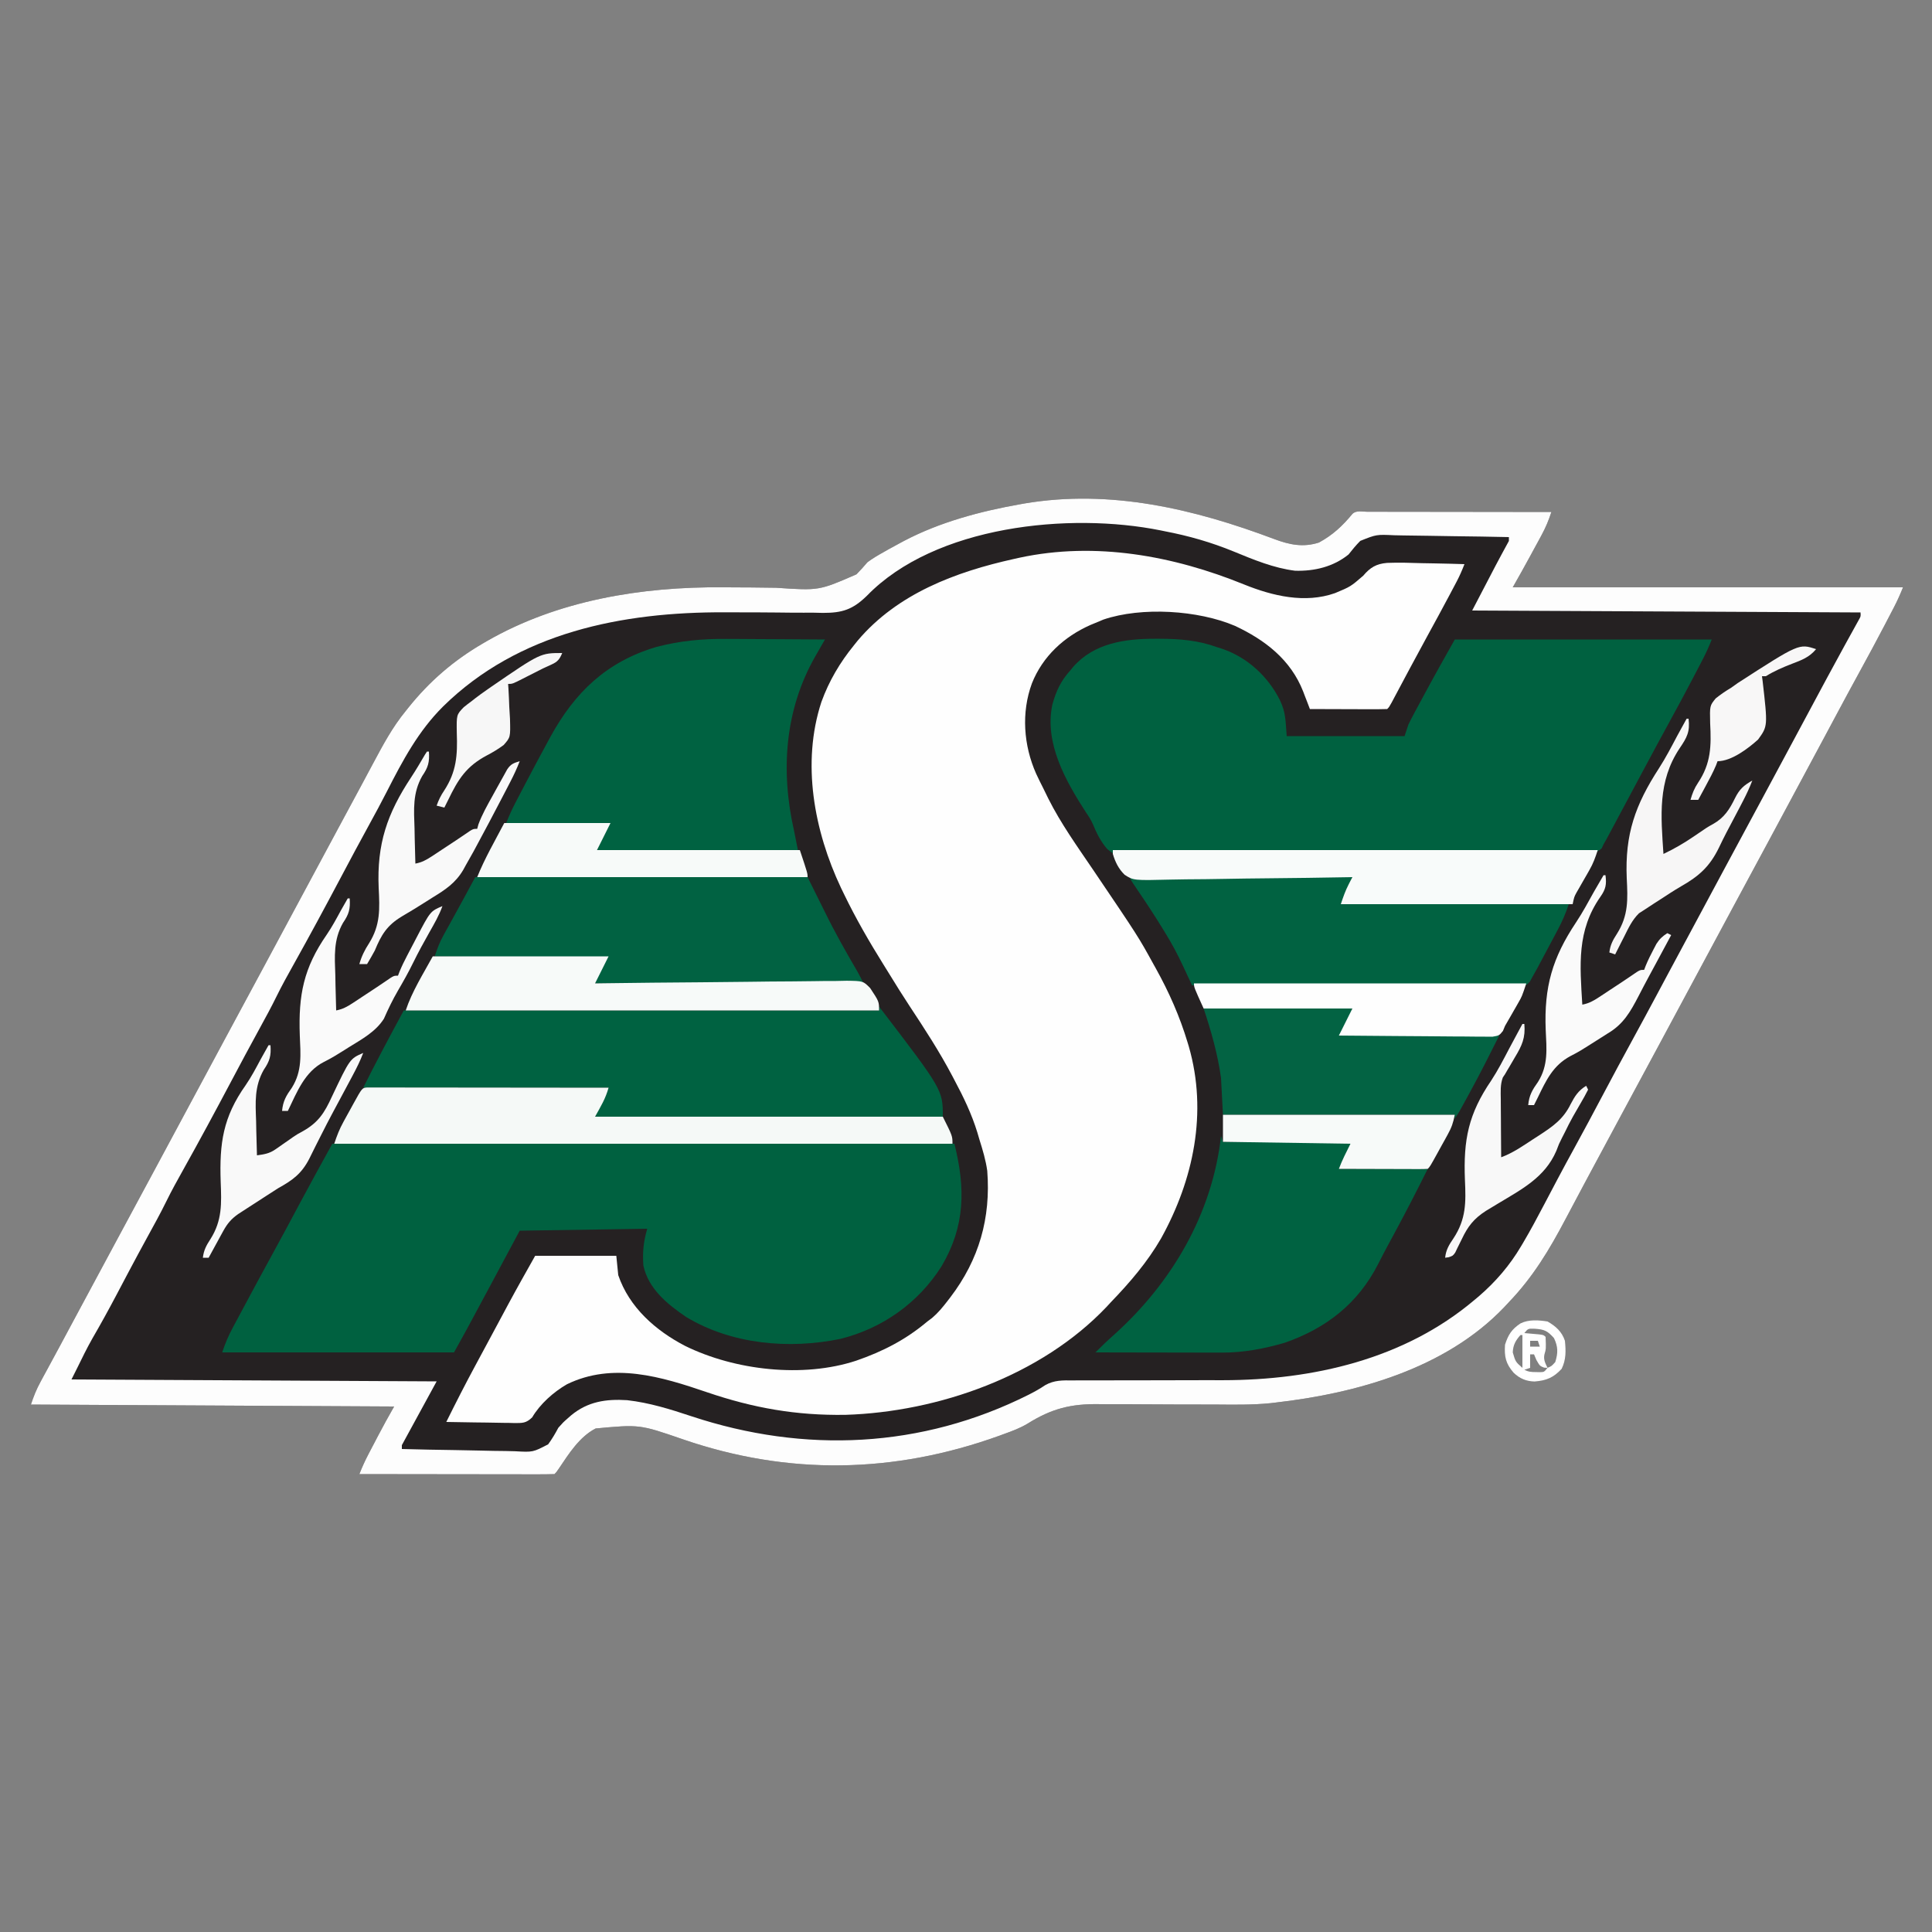
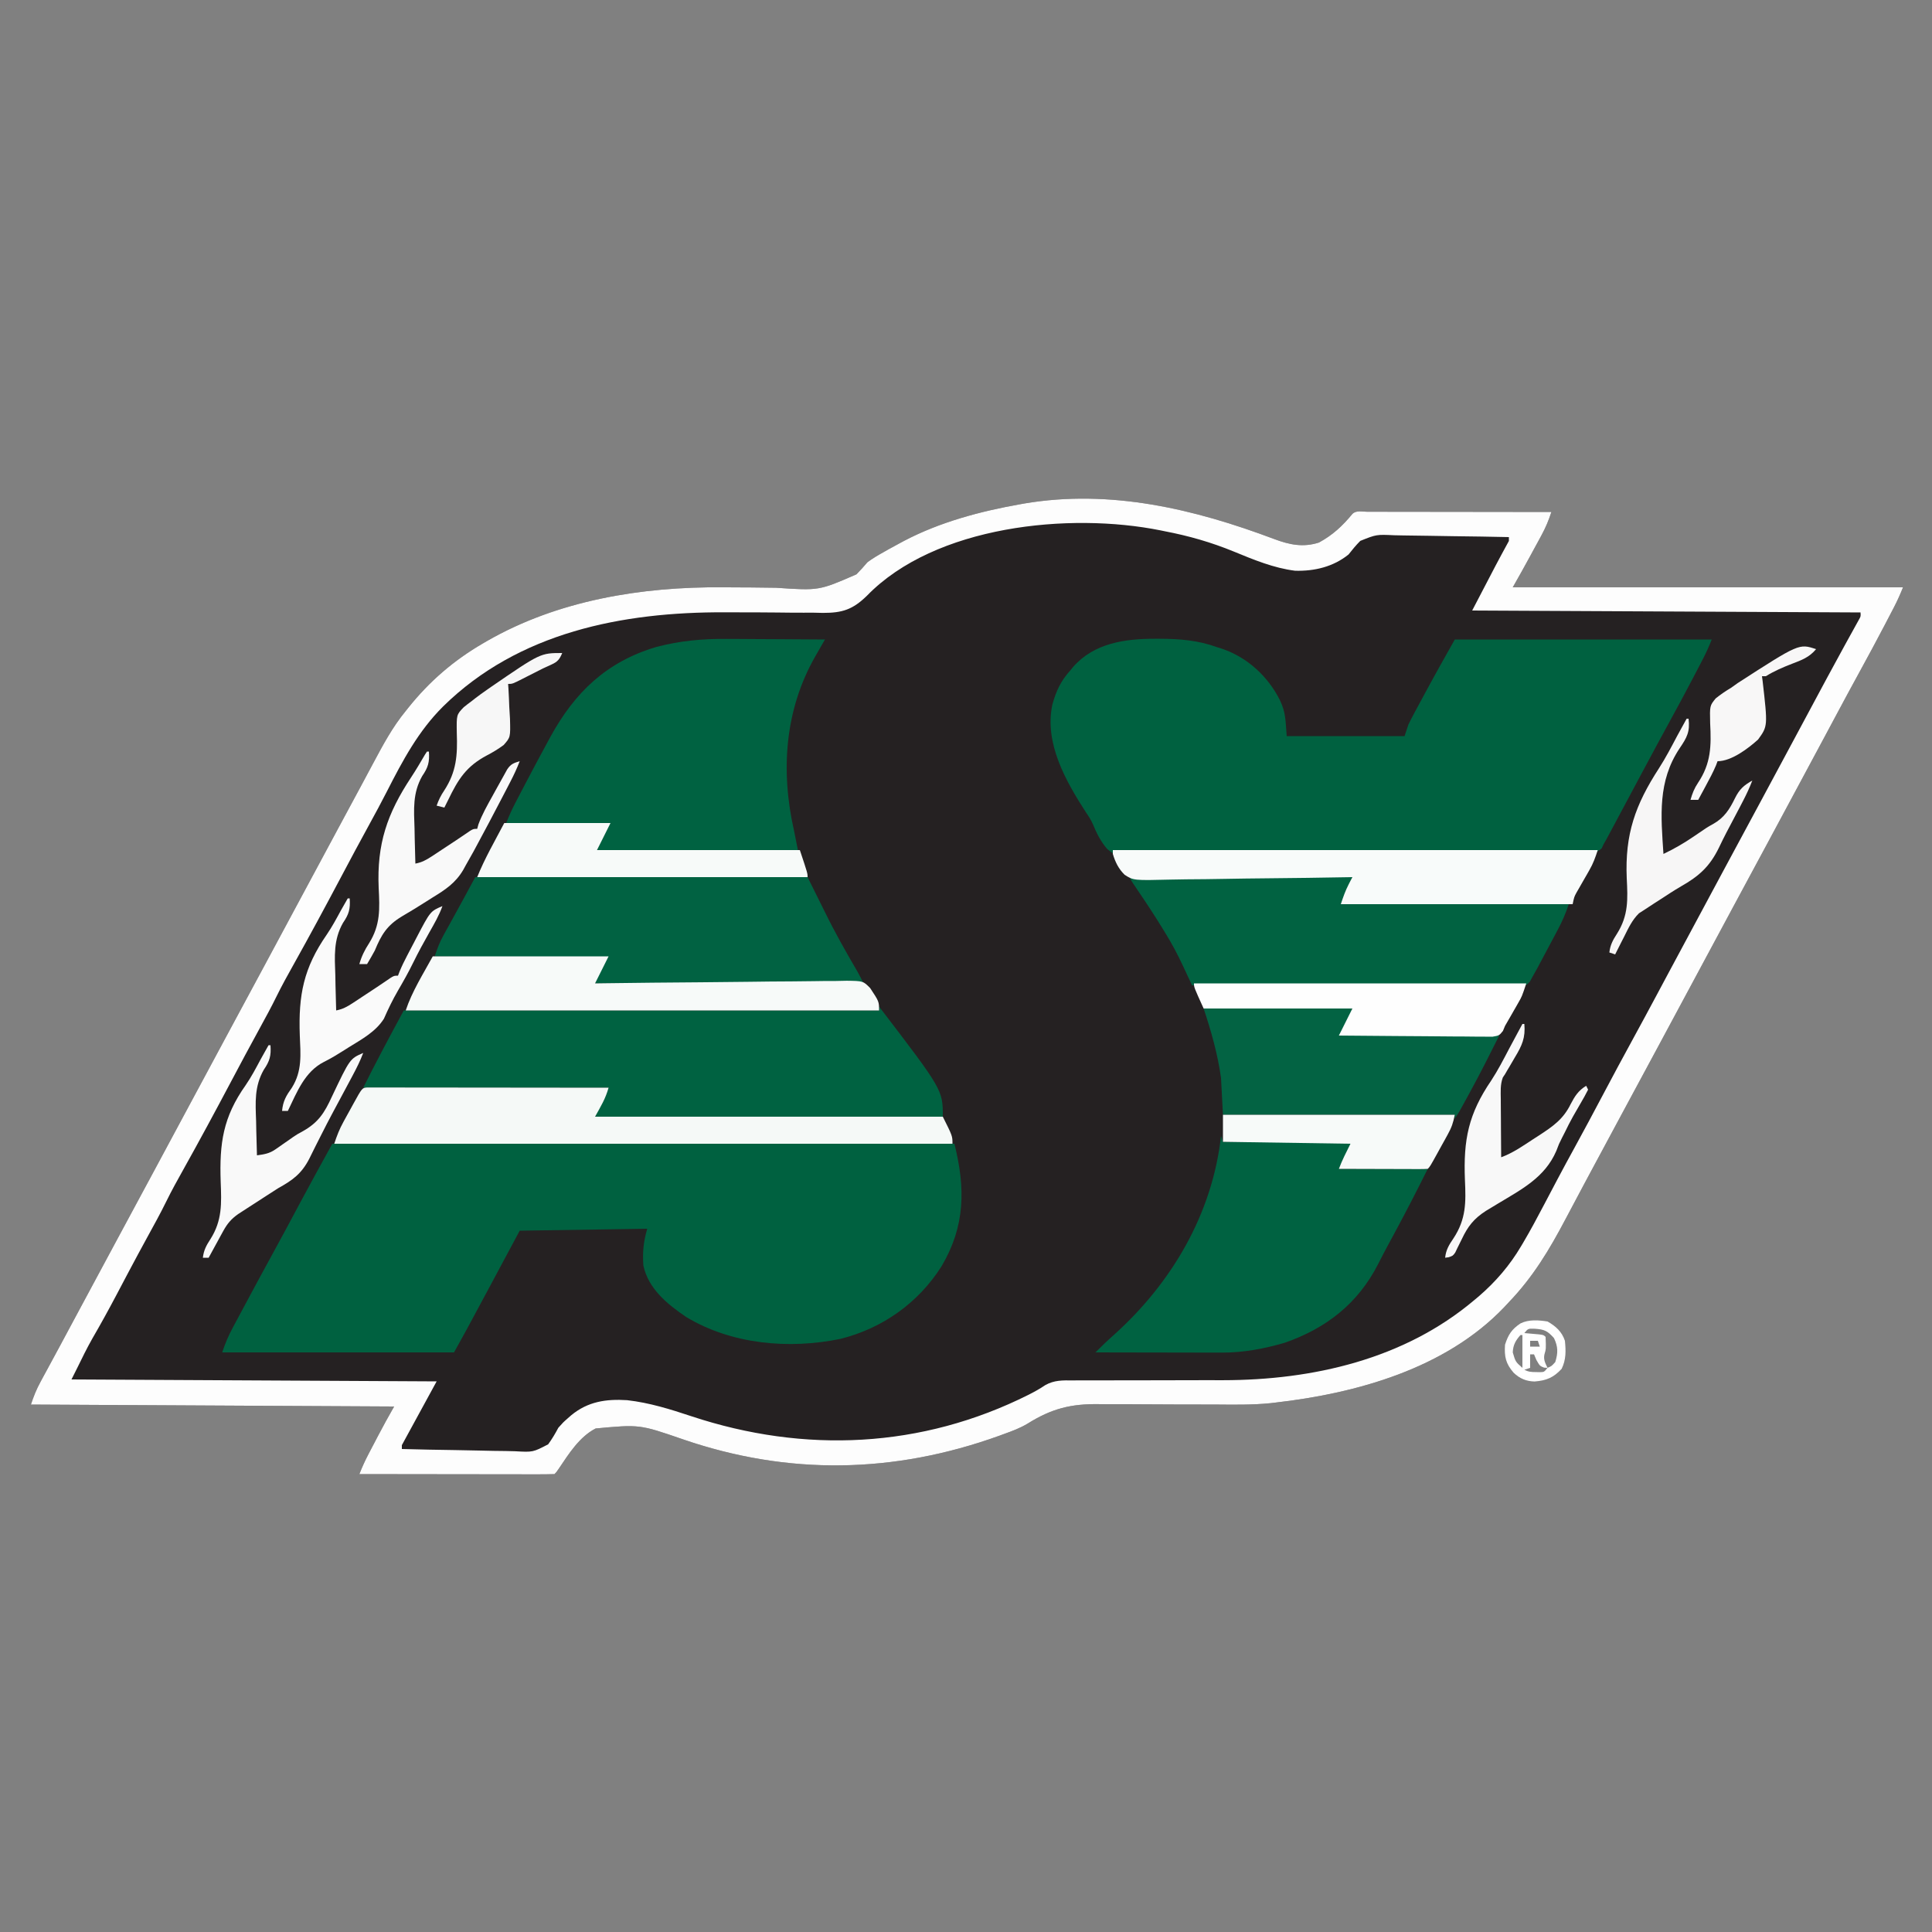
<svg xmlns="http://www.w3.org/2000/svg" version="1.1" width="1000" height="1000">
  <rect width="100%" height="100%" fill="#808080" stroke="none" />
  <path d="M0 0 C7.819 2.927 14.865 4.38 23.017 1.755 C30.212 -2.183 35.101 -6.737 40.329 -13.058 C42.293 -15.022 45.312 -14.178 47.927 -14.182 C48.877 -14.179 49.827 -14.175 50.806 -14.171 C52.298 -14.172 52.298 -14.172 53.821 -14.172 C57.127 -14.171 60.433 -14.163 63.739 -14.156 C66.025 -14.154 68.31 -14.152 70.596 -14.151 C76.624 -14.148 82.653 -14.138 88.681 -14.127 C94.827 -14.116 100.974 -14.112 107.12 -14.107 C119.19 -14.096 131.259 -14.079 143.329 -14.058 C141.948 -9.783 140.359 -5.982 138.212 -2.031 C137.605 -0.908 136.998 0.214 136.372 1.37 C135.739 2.528 135.106 3.686 134.454 4.88 C133.829 6.034 133.204 7.188 132.56 8.378 C129.542 13.937 126.468 19.449 123.329 24.942 C189.989 24.942 256.649 24.942 325.329 24.942 C323.906 28.501 322.467 31.747 320.712 35.126 C320.194 36.124 319.676 37.122 319.142 38.15 C318.307 39.749 318.307 39.749 317.454 41.38 C316.873 42.495 316.291 43.61 315.692 44.759 C311.539 52.696 307.294 60.579 302.985 68.432 C298.951 75.786 294.973 83.17 291.017 90.567 C290.702 91.154 290.388 91.741 290.065 92.346 C288.461 95.343 286.859 98.34 285.257 101.337 C275.556 119.482 265.824 137.611 256.063 155.724 C253.15 161.129 250.24 166.536 247.329 171.942 C243.842 178.419 240.354 184.896 236.864 191.372 C230.839 202.554 224.825 213.743 218.829 224.942 C212.26 237.213 205.666 249.471 199.063 261.724 C196.15 267.129 193.24 272.536 190.329 277.942 C186.842 284.419 183.354 290.896 179.864 297.372 C174.472 307.379 169.085 317.389 163.72 327.411 C162.464 329.758 161.205 332.104 159.946 334.45 C156.813 340.286 153.7 346.131 150.622 351.997 C142.284 367.82 133.783 381.965 121.329 394.942 C120.499 395.835 119.669 396.729 118.814 397.649 C88.506 429.331 42.599 442.121 0.329 446.942 C-0.826 447.079 -0.826 447.079 -2.004 447.218 C-11.561 448.183 -21.102 448.003 -30.693 447.927 C-37.261 447.885 -43.828 447.897 -50.396 447.897 C-56.131 447.894 -61.865 447.874 -67.599 447.815 C-73.19 447.76 -78.779 447.754 -84.369 447.78 C-86.478 447.781 -88.586 447.765 -90.694 447.73 C-105.358 447.499 -115.337 450.023 -127.808 457.822 C-131.605 460.105 -135.705 461.632 -139.858 463.13 C-140.714 463.445 -141.569 463.761 -142.451 464.086 C-196.899 483.737 -251.783 484.703 -306.394 465.864 C-328.626 458.203 -328.626 458.203 -351.358 460.317 C-359.746 464.625 -365.225 473.392 -370.358 481.008 C-371.671 482.942 -371.671 482.942 -372.671 483.942 C-375.806 484.037 -378.92 484.068 -382.056 484.056 C-383.534 484.056 -383.534 484.056 -385.042 484.056 C-388.315 484.055 -391.589 484.048 -394.862 484.04 C-397.125 484.038 -399.388 484.036 -401.651 484.035 C-407.621 484.032 -413.59 484.022 -419.559 484.011 C-425.645 484 -431.731 483.996 -437.817 483.991 C-449.769 483.98 -461.72 483.963 -473.671 483.942 C-472.278 480.403 -470.754 477.04 -468.991 473.669 C-468.216 472.184 -468.216 472.184 -467.425 470.669 C-466.887 469.645 -466.35 468.622 -465.796 467.567 C-465.266 466.551 -464.736 465.535 -464.19 464.489 C-461.443 459.24 -458.613 454.091 -455.671 448.942 C-517.711 448.612 -579.751 448.282 -643.671 447.942 C-642.211 443.562 -640.876 440.188 -638.722 436.215 C-638.129 435.116 -637.536 434.016 -636.925 432.883 C-636.278 431.694 -635.63 430.506 -634.983 429.317 C-634.309 428.07 -633.635 426.823 -632.962 425.575 C-631.563 422.984 -630.162 420.394 -628.76 417.805 C-625.521 411.821 -622.317 405.818 -619.108 399.817 C-612.559 387.588 -605.986 375.372 -599.405 363.16 C-596.492 357.755 -593.582 352.348 -590.671 346.942 C-587.184 340.465 -583.696 333.988 -580.206 327.512 C-574.18 316.33 -568.166 305.141 -562.171 293.942 C-555.601 281.671 -549.008 269.413 -542.405 257.16 C-539.492 251.755 -536.582 246.348 -533.671 240.942 C-530.184 234.465 -526.696 227.988 -523.206 221.512 C-517.18 210.33 -511.166 199.141 -505.171 187.942 C-498.605 175.677 -492.014 163.424 -485.414 151.177 C-483.046 146.783 -480.683 142.386 -478.32 137.99 C-476.57 134.737 -474.816 131.486 -473.061 128.235 C-470.829 124.099 -468.612 119.955 -466.405 115.805 C-461.381 106.4 -456.466 97.214 -449.671 88.942 C-449.249 88.412 -448.827 87.883 -448.393 87.337 C-437.444 73.63 -424.836 62.75 -409.671 53.942 C-409.033 53.57 -408.396 53.198 -407.739 52.814 C-370.957 31.644 -327.64 24.583 -285.683 24.93 C-283.218 24.95 -280.753 24.963 -278.288 24.973 C-276.618 24.981 -274.948 24.989 -273.278 24.997 C-272.028 25.003 -272.028 25.003 -270.752 25.009 C-266.485 25.033 -262.221 25.079 -257.955 25.165 C-235.775 26.676 -235.775 26.676 -216.362 18.204 C-214.355 16.189 -212.53 14.101 -210.671 11.942 C-207.958 9.932 -205.118 8.269 -202.171 6.63 C-201.461 6.226 -200.752 5.823 -200.021 5.407 C-197.916 4.228 -195.799 3.078 -193.671 1.942 C-193.069 1.619 -192.467 1.296 -191.846 0.963 C-173.209 -8.833 -152.302 -14.405 -131.671 -18.058 C-130.573 -18.255 -130.573 -18.255 -129.452 -18.456 C-84.891 -25.978 -41.459 -15.62 0 0 Z " fill="#252122" transform="translate(659.671,279.058)" />
-   <path d="M0 0 C14.706 5.935 31.471 9.951 47.029 4.465 C55.12 1.078 55.12 1.078 61.624 -4.544 C65.254 -8.829 68.384 -10.701 73.965 -11.18 C80.013 -11.423 86.045 -11.234 92.091 -11.035 C94.218 -10.995 96.345 -10.959 98.472 -10.926 C103.659 -10.838 108.843 -10.7 114.029 -10.535 C112.845 -7.489 111.592 -4.555 110.068 -1.664 C109.685 -0.937 109.303 -0.21 108.909 0.539 C108.494 1.319 108.08 2.099 107.654 2.902 C106.993 4.152 106.993 4.152 106.318 5.428 C102.56 12.514 98.723 19.556 94.868 26.59 C91.872 32.062 88.905 37.548 85.966 43.051 C85.623 43.693 85.28 44.335 84.926 44.996 C83.228 48.176 81.533 51.356 79.84 54.539 C79.228 55.686 78.616 56.833 77.986 58.015 C77.439 59.043 76.892 60.071 76.329 61.13 C75.029 63.465 75.029 63.465 74.029 64.465 C71.072 64.553 68.138 64.58 65.181 64.562 C63.851 64.56 63.851 64.56 62.495 64.558 C59.652 64.552 56.809 64.54 53.966 64.527 C52.044 64.522 50.121 64.518 48.198 64.513 C43.475 64.502 38.752 64.485 34.029 64.465 C33.645 63.456 33.262 62.448 32.868 61.41 C32.345 60.062 31.822 58.714 31.298 57.367 C30.923 56.375 30.923 56.375 30.54 55.362 C24.098 38.906 10.773 28.673 -4.773 21.404 C-23.786 13.28 -53.032 11.435 -72.831 18.144 C-73.867 18.58 -74.904 19.016 -75.971 19.465 C-77.774 20.211 -77.774 20.211 -79.612 20.972 C-93.262 27.029 -104.287 37.199 -109.846 51.152 C-115.44 66.322 -114.177 83.29 -107.666 97.944 C-106.465 100.526 -105.2 103.072 -103.91 105.61 C-103.04 107.329 -102.204 109.064 -101.37 110.801 C-94.869 123.772 -86.37 135.583 -78.251 147.573 C-54.806 182.23 -54.806 182.23 -46.971 196.465 C-46.585 197.158 -46.198 197.851 -45.799 198.565 C-38.876 211.013 -33.321 223.558 -29.221 237.215 C-28.923 238.206 -28.923 238.206 -28.619 239.217 C-18.839 273.271 -26.203 308.118 -43.014 338.476 C-50.087 350.717 -59.193 361.322 -68.971 371.465 C-70.116 372.704 -70.116 372.704 -71.284 373.969 C-105.08 409.534 -158.092 428.263 -206.366 429.785 C-231.822 430.169 -254.016 426.275 -278.066 418.073 C-301.629 410.04 -326.725 402.378 -350.534 413.965 C-357.484 417.983 -364.441 424.165 -368.523 431.102 C-371.704 434.172 -373.541 434.033 -377.828 434.031 C-378.726 434.005 -379.624 433.979 -380.55 433.953 C-381.476 433.946 -382.403 433.939 -383.357 433.931 C-386.313 433.903 -389.266 433.841 -392.221 433.777 C-394.227 433.752 -396.232 433.729 -398.237 433.709 C-403.149 433.654 -408.06 433.567 -412.971 433.465 C-408.083 423.587 -403.083 413.789 -397.846 404.09 C-397.201 402.89 -396.556 401.691 -395.91 400.491 C-394.588 398.032 -393.263 395.574 -391.938 393.116 C-390.022 389.561 -388.113 386.001 -386.206 382.441 C-385.003 380.199 -383.8 377.957 -382.596 375.715 C-382.063 374.718 -381.529 373.721 -380.979 372.694 C-376.42 364.215 -371.694 355.86 -366.971 347.465 C-353.111 347.465 -339.251 347.465 -324.971 347.465 C-324.476 352.415 -324.476 352.415 -323.971 357.465 C-318.286 374.176 -304.604 386.191 -289.345 394.111 C-263.507 406.808 -228.26 410.809 -200.752 401.732 C-186.976 396.959 -175.16 390.897 -163.971 381.465 C-163.163 380.861 -162.355 380.258 -161.522 379.636 C-158.411 376.988 -156.021 374.066 -153.534 370.84 C-153.05 370.213 -152.566 369.586 -152.068 368.94 C-137.19 349.42 -131.077 327.895 -132.971 303.465 C-133.747 297.963 -135.295 292.751 -136.971 287.465 C-137.334 286.225 -137.696 284.984 -138.069 283.707 C-141.042 274.054 -145.222 265.346 -149.971 256.465 C-150.333 255.776 -150.695 255.087 -151.068 254.377 C-157.706 241.776 -165.407 229.955 -173.253 218.08 C-176.794 212.691 -180.211 207.229 -183.578 201.73 C-184.593 200.079 -185.616 198.433 -186.642 196.789 C-194.058 184.899 -200.999 172.897 -207.096 160.277 C-207.616 159.204 -208.136 158.131 -208.672 157.026 C-222.57 127.584 -229.193 92.41 -218.806 60.768 C-214.896 49.977 -209.219 40.361 -201.971 31.465 C-201.308 30.637 -200.644 29.809 -199.96 28.957 C-179.396 4.707 -149.308 -6.543 -119.159 -13.223 C-118.192 -13.438 -117.225 -13.652 -116.229 -13.874 C-77.007 -22.312 -36.612 -14.898 0 0 Z " fill="#FEFEFE" transform="translate(643.971,302.535)" />
  <path d="M0 0 C7.819 2.927 14.865 4.38 23.017 1.755 C30.212 -2.183 35.101 -6.737 40.329 -13.058 C42.293 -15.022 45.312 -14.178 47.927 -14.182 C48.877 -14.179 49.827 -14.175 50.806 -14.171 C52.298 -14.172 52.298 -14.172 53.821 -14.172 C57.127 -14.171 60.433 -14.163 63.739 -14.156 C66.025 -14.154 68.31 -14.152 70.596 -14.151 C76.624 -14.148 82.653 -14.138 88.681 -14.127 C94.827 -14.116 100.974 -14.112 107.12 -14.107 C119.19 -14.096 131.259 -14.079 143.329 -14.058 C141.948 -9.783 140.359 -5.982 138.212 -2.031 C137.605 -0.908 136.998 0.214 136.372 1.37 C135.739 2.528 135.106 3.686 134.454 4.88 C133.829 6.034 133.204 7.188 132.56 8.378 C129.542 13.937 126.468 19.449 123.329 24.942 C189.989 24.942 256.649 24.942 325.329 24.942 C323.906 28.501 322.467 31.747 320.712 35.126 C320.194 36.124 319.676 37.122 319.142 38.15 C318.307 39.749 318.307 39.749 317.454 41.38 C316.873 42.495 316.291 43.61 315.692 44.759 C311.539 52.696 307.294 60.579 302.985 68.432 C298.951 75.786 294.973 83.17 291.017 90.567 C290.702 91.154 290.388 91.741 290.065 92.346 C288.461 95.343 286.859 98.34 285.257 101.337 C275.556 119.482 265.824 137.611 256.063 155.724 C253.15 161.129 250.24 166.536 247.329 171.942 C243.842 178.419 240.354 184.896 236.864 191.372 C230.839 202.554 224.825 213.743 218.829 224.942 C212.26 237.213 205.666 249.471 199.063 261.724 C196.15 267.129 193.24 272.536 190.329 277.942 C186.842 284.419 183.354 290.896 179.864 297.372 C174.472 307.379 169.085 317.389 163.72 327.411 C162.464 329.758 161.205 332.104 159.946 334.45 C156.813 340.286 153.7 346.131 150.622 351.997 C142.284 367.82 133.783 381.965 121.329 394.942 C120.499 395.835 119.669 396.729 118.814 397.649 C88.506 429.331 42.599 442.121 0.329 446.942 C-0.826 447.079 -0.826 447.079 -2.004 447.218 C-11.561 448.183 -21.102 448.003 -30.693 447.927 C-37.261 447.885 -43.828 447.897 -50.396 447.897 C-56.131 447.894 -61.865 447.874 -67.599 447.815 C-73.19 447.76 -78.779 447.754 -84.369 447.78 C-86.478 447.781 -88.586 447.765 -90.694 447.73 C-105.358 447.499 -115.337 450.023 -127.808 457.822 C-131.605 460.105 -135.705 461.632 -139.858 463.13 C-140.714 463.445 -141.569 463.761 -142.451 464.086 C-196.899 483.737 -251.783 484.703 -306.394 465.864 C-328.626 458.203 -328.626 458.203 -351.358 460.317 C-359.746 464.625 -365.225 473.392 -370.358 481.008 C-371.671 482.942 -371.671 482.942 -372.671 483.942 C-375.806 484.037 -378.92 484.068 -382.056 484.056 C-383.534 484.056 -383.534 484.056 -385.042 484.056 C-388.315 484.055 -391.589 484.048 -394.862 484.04 C-397.125 484.038 -399.388 484.036 -401.651 484.035 C-407.621 484.032 -413.59 484.022 -419.559 484.011 C-425.645 484 -431.731 483.996 -437.817 483.991 C-449.769 483.98 -461.72 483.963 -473.671 483.942 C-472.278 480.403 -470.754 477.04 -468.991 473.669 C-468.216 472.184 -468.216 472.184 -467.425 470.669 C-466.887 469.645 -466.35 468.622 -465.796 467.567 C-465.266 466.551 -464.736 465.535 -464.19 464.489 C-461.443 459.24 -458.613 454.091 -455.671 448.942 C-517.711 448.612 -579.751 448.282 -643.671 447.942 C-642.211 443.562 -640.876 440.188 -638.722 436.215 C-638.129 435.116 -637.536 434.016 -636.925 432.883 C-636.278 431.694 -635.63 430.506 -634.983 429.317 C-634.309 428.07 -633.635 426.823 -632.962 425.575 C-631.563 422.984 -630.162 420.394 -628.76 417.805 C-625.521 411.821 -622.317 405.818 -619.108 399.817 C-612.559 387.588 -605.986 375.372 -599.405 363.16 C-596.492 357.755 -593.582 352.348 -590.671 346.942 C-587.184 340.465 -583.696 333.988 -580.206 327.512 C-574.18 316.33 -568.166 305.141 -562.171 293.942 C-555.601 281.671 -549.008 269.413 -542.405 257.16 C-539.492 251.755 -536.582 246.348 -533.671 240.942 C-530.184 234.465 -526.696 227.988 -523.206 221.512 C-517.18 210.33 -511.166 199.141 -505.171 187.942 C-498.605 175.677 -492.014 163.424 -485.414 151.177 C-483.046 146.783 -480.683 142.386 -478.32 137.99 C-476.57 134.737 -474.816 131.486 -473.061 128.235 C-470.829 124.099 -468.612 119.955 -466.405 115.805 C-461.381 106.4 -456.466 97.214 -449.671 88.942 C-449.249 88.412 -448.827 87.883 -448.393 87.337 C-437.444 73.63 -424.836 62.75 -409.671 53.942 C-409.033 53.57 -408.396 53.198 -407.739 52.814 C-370.957 31.644 -327.64 24.583 -285.683 24.93 C-283.218 24.95 -280.753 24.963 -278.288 24.973 C-276.618 24.981 -274.948 24.989 -273.278 24.997 C-272.028 25.003 -272.028 25.003 -270.752 25.009 C-266.485 25.033 -262.221 25.079 -257.955 25.165 C-235.775 26.676 -235.775 26.676 -216.362 18.204 C-214.355 16.189 -212.53 14.101 -210.671 11.942 C-207.958 9.932 -205.118 8.269 -202.171 6.63 C-201.461 6.226 -200.752 5.823 -200.021 5.407 C-197.916 4.228 -195.799 3.078 -193.671 1.942 C-193.069 1.619 -192.467 1.296 -191.846 0.963 C-173.209 -8.833 -152.302 -14.405 -131.671 -18.058 C-130.573 -18.255 -130.573 -18.255 -129.452 -18.456 C-84.891 -25.978 -41.459 -15.62 0 0 Z M-211.005 29.35 C-218.269 36.423 -223.658 38.199 -233.713 38.176 C-235.358 38.14 -237.003 38.104 -238.647 38.067 C-240.384 38.066 -242.121 38.069 -243.857 38.077 C-248.415 38.086 -252.97 38.038 -257.528 37.976 C-264.75 37.888 -271.973 37.895 -279.196 37.885 C-280.953 37.881 -282.71 37.876 -284.467 37.869 C-337.512 37.657 -391.228 48.202 -430.286 86.565 C-443.152 99.354 -451.225 114.548 -459.397 130.567 C-462.308 136.269 -465.332 141.898 -468.421 147.505 C-473.424 156.605 -478.31 165.765 -483.171 174.942 C-491.216 190.125 -499.364 205.247 -507.749 220.246 C-510.786 225.681 -513.805 231.099 -516.546 236.692 C-519.205 242.113 -522.078 247.401 -524.983 252.692 C-530.13 262.065 -535.167 271.493 -540.171 280.942 C-548.216 296.125 -556.364 311.247 -564.749 326.246 C-567.786 331.681 -570.805 337.099 -573.546 342.692 C-576.669 349.059 -580.092 355.249 -583.505 361.463 C-586.695 367.283 -589.842 373.124 -592.948 378.989 C-593.318 379.686 -593.687 380.383 -594.068 381.102 C-595.892 384.549 -597.714 387.998 -599.531 391.449 C-603.509 398.982 -607.609 406.423 -611.887 413.79 C-614.688 418.74 -617.181 423.831 -619.671 428.942 C-620.661 430.922 -621.651 432.902 -622.671 434.942 C-529.116 435.437 -529.116 435.437 -433.671 435.942 C-439.671 446.942 -445.671 457.942 -451.671 468.942 C-451.671 469.602 -451.671 470.262 -451.671 470.942 C-442.292 471.198 -432.913 471.393 -423.531 471.512 C-419.174 471.569 -414.819 471.647 -410.463 471.772 C-406.255 471.892 -402.049 471.957 -397.839 471.986 C-396.238 472.006 -394.636 472.045 -393.036 472.105 C-383.824 472.624 -383.824 472.624 -375.944 468.519 C-373.921 465.744 -372.281 462.97 -370.671 459.942 C-368.171 457.13 -368.171 457.13 -365.671 454.942 C-365.1 454.441 -364.529 453.939 -363.94 453.423 C-355.362 446.385 -346.03 444.976 -335.082 445.669 C-323.529 446.977 -312.706 450.36 -301.725 454.013 C-243.345 473.346 -182.599 470.644 -127.212 442.833 C-124.234 441.314 -121.456 439.795 -118.683 437.905 C-114.04 435.267 -109.685 435.389 -104.451 435.444 C-102.944 435.435 -102.944 435.435 -101.407 435.427 C-99.231 435.418 -97.055 435.418 -94.879 435.426 C-91.41 435.438 -87.942 435.427 -84.473 435.41 C-77.08 435.377 -69.688 435.378 -62.296 435.38 C-53.782 435.377 -45.268 435.361 -36.754 435.323 C-33.382 435.313 -30.01 435.322 -26.638 435.332 C19.866 435.287 67.142 424.486 103.329 393.942 C104.152 393.255 104.974 392.568 105.821 391.86 C114.529 384.332 121.765 375.92 127.618 366.016 C128.004 365.369 128.389 364.721 128.786 364.054 C132.586 357.607 136.114 351.024 139.586 344.395 C141.425 340.884 143.278 337.38 145.13 333.876 C145.495 333.184 145.86 332.493 146.235 331.781 C149.215 326.139 152.256 320.533 155.329 314.942 C160.246 305.986 165.046 296.97 169.829 287.942 C175.118 277.958 180.448 268.001 185.879 258.093 C189.841 250.856 193.749 243.592 197.642 236.317 C197.956 235.729 198.271 235.141 198.595 234.536 C200.198 231.54 201.8 228.544 203.401 225.548 C213.102 207.402 222.834 189.273 232.595 171.16 C235.508 165.755 238.418 160.348 241.329 154.942 C244.816 148.465 248.304 141.988 251.794 135.512 C257.82 124.33 263.834 113.141 269.829 101.942 C274.717 92.813 279.61 83.686 284.517 74.567 C285.085 73.509 285.654 72.452 286.24 71.362 C289.094 66.061 291.967 60.771 294.872 55.497 C295.433 54.476 295.994 53.456 296.573 52.404 C297.636 50.473 298.704 48.544 299.775 46.616 C300.244 45.765 300.713 44.913 301.196 44.036 C301.61 43.29 302.024 42.544 302.45 41.776 C303.473 39.98 303.473 39.98 303.329 37.942 C203.834 37.447 203.834 37.447 102.329 36.942 C115.329 11.942 115.329 11.942 121.329 0.942 C121.329 0.282 121.329 -0.378 121.329 -1.058 C111.837 -1.267 102.345 -1.427 92.85 -1.524 C88.441 -1.571 84.033 -1.635 79.624 -1.737 C75.364 -1.835 71.106 -1.889 66.844 -1.912 C65.224 -1.928 63.605 -1.961 61.985 -2.01 C52.761 -2.442 52.761 -2.442 44.408 0.904 C42.179 3.142 40.28 5.464 38.329 7.942 C30.476 14.305 20.676 16.64 10.685 16.356 C-0.357 14.994 -10.849 10.626 -21.069 6.419 C-32.762 1.625 -44.296 -1.686 -56.671 -4.058 C-57.78 -4.287 -57.78 -4.287 -58.911 -4.52 C-106.023 -14.027 -175.68 -7.101 -211.005 29.35 Z " fill="#FDFDFD" transform="translate(659.671,279.058)" />
  <path d="M0 0 C106.26 0 212.52 0 322 0 C327.752 23.01 327.647 42.592 315.355 63.398 C303.384 82.337 284.781 95.568 263 101 C236.371 106.479 206.765 103.893 183.188 89.688 C173.44 83.092 163.549 75.051 161 63 C160.539 55.994 161.039 50.864 163 44 C141.22 44.33 119.44 44.66 97 45 C92.05 54.24 87.1 63.48 82 73 C79.46 77.73 76.92 82.46 74.375 87.188 C73.817 88.226 73.259 89.264 72.684 90.334 C71.862 91.861 71.862 91.861 71.023 93.418 C70.559 94.282 70.094 95.146 69.615 96.036 C67.435 100.038 65.213 104.016 63 108 C23.4 108 -16.2 108 -57 108 C-55.462 103.387 -53.789 99.414 -51.508 95.188 C-50.995 94.225 -50.995 94.225 -50.472 93.243 C-49.361 91.159 -48.243 89.08 -47.125 87 C-46.348 85.546 -45.57 84.092 -44.793 82.638 C-40.062 73.791 -35.285 64.969 -30.462 56.172 C-25.808 47.679 -21.242 39.14 -16.689 30.593 C-11.217 20.342 -5.602 10.185 0 0 Z " fill="#006140" transform="translate(172,592)" />
  <path d="M0 0 C1.037 -0 1.037 -0 2.096 -0 C12.58 0.026 22.067 0.763 32 4.375 C32.918 4.664 33.836 4.952 34.781 5.25 C47.774 9.741 58.313 19.525 64.438 31.688 C67.608 38.296 67.321 42.225 68 50.375 C88.13 50.375 108.26 50.375 129 50.375 C129.99 47.405 129.99 47.405 131 44.375 C132.01 42.304 133.066 40.255 134.16 38.227 C134.469 37.652 134.778 37.076 135.096 36.484 C135.75 35.268 136.407 34.052 137.065 32.838 C138.04 31.042 139.008 29.242 139.975 27.441 C144.874 18.354 149.937 9.377 155 0.375 C198.89 0.375 242.78 0.375 288 0.375 C286.577 3.934 285.138 7.18 283.383 10.559 C282.865 11.557 282.347 12.555 281.813 13.583 C281.256 14.649 280.699 15.715 280.125 16.812 C279.543 17.928 278.962 19.043 278.363 20.192 C274.211 28.128 269.967 36.009 265.658 43.86 C261.6 51.257 257.604 58.685 253.625 66.125 C252.995 67.303 252.364 68.48 251.734 69.657 C249.159 74.468 246.585 79.278 244.017 84.092 C242.716 86.529 241.415 88.965 240.111 91.399 C238.898 93.666 237.687 95.933 236.479 98.202 C235.934 99.218 235.389 100.234 234.828 101.281 C234.353 102.171 233.877 103.061 233.388 103.979 C232.93 104.769 232.472 105.56 232 106.375 C231.68 107.072 231.359 107.77 231.03 108.488 C227.628 111.65 223.614 110.967 219.14 110.964 C218.115 110.978 217.091 110.993 216.035 111.008 C212.585 111.052 209.135 111.068 205.685 111.083 C203.218 111.108 200.751 111.135 198.284 111.163 C190.869 111.24 183.453 111.282 176.036 111.318 C172.543 111.335 169.049 111.357 165.555 111.378 C153.937 111.446 142.319 111.504 130.702 111.533 C127.687 111.54 124.672 111.548 121.657 111.556 C120.908 111.558 120.158 111.56 119.386 111.562 C107.255 111.595 95.125 111.696 82.994 111.826 C70.534 111.958 58.076 112.03 45.615 112.043 C38.621 112.052 31.629 112.087 24.635 112.189 C18.052 112.285 11.473 112.299 4.889 112.258 C2.476 112.256 0.063 112.281 -2.35 112.336 C-20.133 112.718 -20.133 112.718 -24.942 108.788 C-28.2 104.992 -30.326 100.817 -32.217 96.212 C-33.201 93.904 -34.486 91.895 -35.918 89.84 C-46.4 73.624 -57.532 54.061 -53.305 34.09 C-51.385 27.066 -48.896 21.747 -44 16.375 C-43.522 15.783 -43.044 15.192 -42.551 14.582 C-31.664 2.159 -15.533 -0.041 0 0 Z " fill="#006140" transform="translate(598,330.625)" />
  <path d="M0 0 C33 43.133 33 43.133 33 57 C-26.4 57 -85.8 57 -147 57 C-144.951 51.877 -142.468 46.935 -140 42 C-181.91 42 -223.82 42 -267 42 C-260.265 28.531 -253.172 15.241 -246 2 C-164.82 2 -83.64 2 0 2 C0 1.34 0 0.68 0 0 Z " fill="#006241" transform="translate(455,521)" />
  <path d="M0 0 C1.478 0.006 2.956 0.01 4.434 0.013 C8.259 0.024 12.084 0.053 15.91 0.087 C19.839 0.118 23.768 0.131 27.697 0.146 C35.36 0.178 43.022 0.229 50.684 0.293 C50.131 1.254 49.579 2.216 49.01 3.207 C48.28 4.48 47.549 5.754 46.819 7.028 C46.456 7.661 46.093 8.293 45.718 8.944 C29.831 36.684 27.659 68.325 34.684 99.293 C35.674 104.243 35.674 104.243 36.684 109.293 C2.364 109.293 -31.956 109.293 -67.316 109.293 C-65.544 104.862 -63.451 100.562 -61.316 96.293 C-78.806 95.963 -96.296 95.633 -114.316 95.293 C-112.893 91.734 -111.455 88.488 -109.699 85.109 C-108.921 83.61 -108.921 83.61 -108.127 82.08 C-107.571 81.016 -107.015 79.952 -106.441 78.855 C-105.866 77.753 -105.291 76.651 -104.699 75.515 C-100.816 68.098 -96.88 60.71 -92.879 53.355 C-92.172 52.054 -92.172 52.054 -91.452 50.727 C-78.795 27.604 -62.384 11.826 -36.661 4.172 C-24.452 0.964 -12.587 -0.144 0 0 Z " fill="#006241" transform="translate(376.316,330.707)" />
  <path d="M0 0 C0.495 1.485 0.495 1.485 1 3 C23.11 3 45.22 3 68 3 C64.535 9.93 64.535 9.93 61 17 C76.18 17 91.36 17 107 17 C101.363 28.275 95.643 39.452 89.647 50.532 C89.319 51.138 88.991 51.743 88.653 52.367 C88.002 53.571 87.35 54.774 86.698 55.977 C84.847 59.397 83.051 62.84 81.301 66.312 C70.882 86.672 54.604 99.432 33 107 C22.286 110.124 11.578 112.133 0.391 112.114 C-0.323 112.114 -1.036 112.114 -1.771 112.114 C-4.097 112.113 -6.423 112.106 -8.75 112.098 C-10.375 112.096 -12 112.094 -13.626 112.093 C-17.88 112.09 -22.135 112.08 -26.389 112.069 C-30.74 112.058 -35.091 112.054 -39.441 112.049 C-47.961 112.038 -56.48 112.021 -65 112 C-61.849 108.831 -58.666 105.767 -55.312 102.812 C-25.472 75.974 -4.513 40.286 0 0 Z " fill="#006241" transform="translate(632,588)" />
  <path d="M0 0 C56.76 0 113.52 0 172 0 C179 14 179 14 181.012 18.129 C186.145 28.647 191.905 38.763 197.798 48.872 C198.932 50.879 199.969 52.939 201 55 C155.13 55 109.26 55 62 55 C64 49 64 49 68 42 C38.63 41.67 9.26 41.34 -21 41 C-19.617 36.851 -18.48 33.763 -16.426 30.059 C-15.922 29.144 -15.419 28.229 -14.9 27.287 C-14.376 26.347 -13.852 25.406 -13.312 24.438 C-8.825 16.317 -4.399 8.17 0 0 Z " fill="#016242" transform="translate(246,454)" />
  <path d="M0 0 C37.95 0 75.9 0 115 0 C113 6 113 6 109 14 C147.94 14 186.88 14 227 14 C225.393 18.821 223.57 23.011 221.191 27.445 C220.824 28.138 220.457 28.83 220.078 29.543 C219.305 30.998 218.529 32.452 217.751 33.905 C216.564 36.122 215.386 38.344 214.209 40.566 C213.454 41.985 212.698 43.403 211.941 44.82 C211.416 45.811 211.416 45.811 210.881 46.822 C209.946 48.562 208.974 50.282 208 52 C207.609 52.718 207.219 53.436 206.816 54.176 C205 56 205 56 201.929 56.492 C200.656 56.489 199.383 56.485 198.071 56.481 C197.362 56.484 196.653 56.488 195.923 56.491 C193.541 56.498 191.16 56.476 188.779 56.454 C187.074 56.453 185.369 56.454 183.664 56.456 C179.03 56.457 174.396 56.433 169.762 56.406 C164.921 56.381 160.081 56.378 155.24 56.373 C146.071 56.361 136.902 56.328 127.733 56.288 C117.295 56.243 106.858 56.221 96.42 56.201 C74.947 56.159 53.473 56.089 32 56 C31.457 54.835 30.914 53.671 30.355 52.471 C29.632 50.927 28.909 49.382 28.187 47.838 C27.83 47.072 27.473 46.307 27.106 45.518 C24.445 39.841 21.55 34.397 18.25 29.062 C17.753 28.245 17.257 27.428 16.745 26.587 C12.561 19.764 8.159 13.088 3.657 6.471 C0 1.091 0 1.091 0 0 Z " fill="#016241" transform="translate(585,454)" />
  <path d="M0 0 C25.41 0 50.82 0 77 0 C75 6 75 6 71 13 C98.06 13.33 125.12 13.66 153 14 C148.154 23.693 143.31 33.309 138.125 42.812 C137.558 43.86 136.991 44.907 136.406 45.986 C132.277 53.585 132.277 53.585 130 57 C130 56.34 130 55.68 130 55 C90.4 55 50.8 55 10 55 C9.67 48.73 9.34 42.46 9 36 C7.337 23.801 3.89 11.669 0 0 Z " fill="#036343" transform="translate(623,522)" />
  <path d="M0 0 C1.403 0.001 1.403 0.001 2.835 0.003 C3.905 0.001 4.975 0 6.078 -0.001 C7.262 0.002 8.445 0.006 9.665 0.01 C11.524 0.009 11.524 0.009 13.419 0.009 C16.826 0.01 20.233 0.015 23.64 0.022 C27.197 0.028 30.753 0.028 34.31 0.03 C41.05 0.033 47.79 0.041 54.529 0.051 C62.2 0.062 69.871 0.068 77.542 0.073 C93.326 0.083 109.11 0.101 124.894 0.123 C123.272 5.871 120.977 9.573 117.894 15.123 C177.294 15.123 236.694 15.123 297.894 15.123 C302.894 25.123 302.894 25.123 302.894 29.123 C197.294 29.123 91.694 29.123 -17.106 29.123 C-15.682 24.849 -14.436 21.607 -12.321 17.76 C-11.526 16.307 -11.526 16.307 -10.714 14.824 C-10.163 13.83 -9.612 12.835 -9.044 11.811 C-8.489 10.797 -7.934 9.783 -7.362 8.738 C-2.642 0.154 -2.642 0.154 0 0 Z " fill="#F5F9F7" transform="translate(190.106,562.877)" />
  <path d="M0 0 C82.83 0 165.66 0 251 0 C249.658 4.026 248.68 6.866 246.652 10.383 C246.212 11.158 245.772 11.932 245.318 12.73 C244.863 13.521 244.407 14.311 243.938 15.125 C243.026 16.708 242.118 18.294 241.215 19.883 C240.814 20.578 240.413 21.273 240 21.989 C238.785 24.252 238.785 24.252 238 28 C198.4 28 158.8 28 118 28 C119.271 24.187 120.331 21.094 122.125 17.625 C122.478 16.937 122.831 16.248 123.195 15.539 C123.461 15.031 123.726 14.523 124 14 C123.41 14.011 122.819 14.022 122.211 14.034 C107.821 14.299 93.432 14.497 79.041 14.622 C72.081 14.684 65.123 14.768 58.164 14.905 C51.447 15.038 44.731 15.107 38.012 15.139 C35.451 15.161 32.889 15.204 30.329 15.269 C10.73 15.745 10.73 15.745 6.118 12.797 C2.96 9.706 1.251 6.185 0 2 C0 1.34 0 0.68 0 0 Z " fill="#F8FBFA" transform="translate(576,440)" />
  <path d="M0 0 C30.03 0 60.06 0 91 0 C87.535 6.93 87.535 6.93 84 14 C85.738 13.976 87.477 13.951 89.268 13.926 C105.644 13.703 122.021 13.537 138.399 13.43 C146.819 13.373 155.238 13.296 163.657 13.17 C170.997 13.06 178.336 12.99 185.677 12.965 C189.563 12.951 193.447 12.917 197.332 12.837 C200.993 12.762 204.651 12.739 208.312 12.756 C210.29 12.751 212.268 12.692 214.244 12.631 C222.756 12.74 222.756 12.74 226.396 16.427 C231 23.398 231 23.398 231 28 C150.15 28 69.3 28 -14 28 C-10.7 18.101 -4.997 9.161 0 0 Z " fill="#F7FAF9" transform="translate(224,495)" />
  <path d="M0 0 C56.76 0 113.52 0 172 0 C169.75 6.751 169.75 6.751 167.941 9.91 C167.362 10.93 167.362 10.93 166.771 11.971 C166.373 12.661 165.974 13.351 165.562 14.062 C165.167 14.757 164.772 15.451 164.365 16.166 C163.252 18.116 162.133 20.062 161 22 C160.646 22.853 160.292 23.707 159.927 24.586 C158 27 158 27 154.488 27.601 C153.006 27.616 151.523 27.602 150.04 27.568 C148.825 27.569 148.825 27.569 147.586 27.57 C144.907 27.566 142.229 27.527 139.551 27.488 C137.694 27.479 135.838 27.472 133.981 27.467 C129.093 27.448 124.206 27.399 119.318 27.343 C114.331 27.292 109.344 27.269 104.357 27.244 C94.571 27.191 84.786 27.103 75 27 C77.31 22.38 79.62 17.76 82 13 C56.59 13 31.18 13 5 13 C0 2 0 2 0 0 Z " fill="#FEFEFE" transform="translate(618,509)" />
  <path d="M0 0 C18.15 0 36.3 0 55 0 C51.535 6.93 51.535 6.93 48 14 C82.65 14 117.3 14 153 14 C157 26 157 26 157 28 C100.57 28 44.14 28 -14 28 C-10.125 18.311 -4.827 9.251 0 0 Z " fill="#F7FAF9" transform="translate(261,426)" />
  <path d="M0 0 C39.6 0 79.2 0 120 0 C119.144 4.281 118.352 6.573 116.312 10.266 C115.779 11.238 115.245 12.21 114.695 13.211 C114.136 14.214 113.576 15.217 113 16.25 C112.441 17.268 111.881 18.287 111.305 19.336 C107.165 26.835 107.165 26.835 106 28 C104.557 28.093 103.11 28.117 101.664 28.114 C100.743 28.113 99.822 28.113 98.873 28.113 C97.872 28.108 96.871 28.103 95.84 28.098 C94.82 28.096 93.801 28.095 92.75 28.093 C89.479 28.088 86.208 28.075 82.938 28.062 C80.726 28.057 78.514 28.053 76.303 28.049 C70.868 28.038 65.434 28.021 60 28 C61.709 23.444 63.787 19.426 66 15 C33.33 14.505 33.33 14.505 0 14 C0 9.38 0 4.76 0 0 Z " fill="#F7FAF9" transform="translate(633,577)" />
  <path d="M0 0 C0.33 0 0.66 0 1 0 C1.815 6.755 0.137 9.785 -3.624 15.311 C-15.051 32.456 -13.312 50.232 -12 70 C-6.552 67.387 -1.541 64.54 3.438 61.125 C10.543 56.254 10.543 56.254 13.688 54.508 C19.493 51.262 22.232 46.895 25.088 41.024 C27.404 36.401 29.627 34.486 34 32 C32.623 35.588 31.047 38.984 29.277 42.395 C28.477 43.94 28.477 43.94 27.661 45.517 C25.322 49.99 22.963 54.451 20.604 58.913 C19.24 61.539 17.938 64.179 16.668 66.852 C11.927 76.543 6.43 81.465 -2.89 86.773 C-6.722 89.002 -10.411 91.456 -14.125 93.875 C-15.19 94.554 -15.19 94.554 -16.277 95.247 C-18.2 96.477 -20.101 97.735 -22 99 C-22.878 99.565 -23.756 100.129 -24.66 100.711 C-28.206 104.179 -30.116 108.343 -32.312 112.75 C-32.767 113.638 -33.221 114.526 -33.689 115.441 C-34.803 117.623 -35.906 119.809 -37 122 C-37.99 121.67 -38.98 121.34 -40 121 C-39.543 117.105 -38.186 114.57 -36.06 111.313 C-30.062 101.799 -30.45 93.507 -31.001 82.578 C-31.984 59.731 -26.578 44.577 -14.319 25.654 C-10.834 20.245 -7.884 14.559 -4.875 8.875 C-3.918 7.12 -2.957 5.368 -1.992 3.617 C-1.41 2.559 -1.41 2.559 -0.816 1.48 C-0.547 0.992 -0.277 0.503 0 0 Z " fill="#F7F6F6" transform="translate(873,372)" />
  <path d="M0 0 C0.33 0 0.66 0 1 0 C1.382 5.526 0.623 8.162 -2.473 12.699 C-7.457 21.463 -6.781 29.98 -6.438 39.812 C-6.402 41.584 -6.37 43.355 -6.342 45.127 C-6.266 49.42 -6.145 53.709 -6 58 C-2.628 57.361 -0.299 56.083 2.555 54.199 C3.848 53.351 3.848 53.351 5.168 52.486 C6.061 51.893 6.955 51.299 7.875 50.688 C8.761 50.105 9.646 49.523 10.559 48.924 C15.252 45.841 15.252 45.841 19.899 42.69 C23.805 40 23.805 40 26 40 C26.274 39.285 26.548 38.57 26.83 37.834 C27.993 35.017 29.304 32.357 30.715 29.656 C31.497 28.158 31.497 28.158 32.295 26.629 C32.837 25.596 33.379 24.564 33.938 23.5 C34.476 22.467 35.014 21.435 35.568 20.371 C42.754 6.637 42.754 6.637 49 4 C47.275 8.821 44.768 13.125 42.25 17.562 C39.339 22.739 36.483 27.912 33.875 33.25 C31.446 38.217 28.754 43.003 25.963 47.772 C23.231 52.477 20.903 57.303 18.715 62.281 C14.494 68.973 7.348 72.872 0.75 76.938 C-0.09 77.471 -0.931 78.004 -1.797 78.553 C-5.247 80.733 -8.635 82.819 -12.297 84.629 C-22.306 89.706 -26.306 100.307 -31 110 C-31.99 110 -32.98 110 -34 110 C-33.521 104.891 -31.879 102.152 -28.941 98.008 C-23.505 89.369 -24.416 80.748 -24.828 70.882 C-25.588 49.954 -22.823 35.996 -10.882 18.765 C-8.148 14.748 -5.868 10.521 -3.562 6.25 C-2.385 4.161 -1.192 2.081 0 0 Z " fill="#FAFAFA" transform="translate(180,465)" />
  <path d="M0 0 C0.33 0 0.66 0 1 0 C1.382 5.531 0.615 8.182 -2.473 12.73 C-7.383 21.364 -6.785 29.621 -6.438 39.312 C-6.402 41.036 -6.37 42.759 -6.342 44.482 C-6.266 48.657 -6.145 52.828 -6 57 C-2.368 56.514 0.46 56.077 3.48 53.961 C4.088 53.545 4.696 53.128 5.322 52.699 C5.938 52.262 6.553 51.825 7.188 51.375 C8.409 50.527 9.632 49.681 10.855 48.836 C11.5 48.379 12.145 47.922 12.809 47.45 C15 46 15 46 17.7 44.54 C25.809 40.012 29.01 34.896 32.812 26.562 C42.12 6.989 42.12 6.989 49 4 C47.482 8.035 45.606 11.771 43.578 15.574 C43.242 16.207 42.905 16.841 42.558 17.493 C40.695 20.995 38.819 24.491 36.943 27.986 C36.162 29.441 35.382 30.896 34.602 32.352 C34.212 33.078 33.822 33.804 33.421 34.552 C31.249 38.614 29.126 42.694 27.066 46.815 C26.166 48.613 25.253 50.405 24.339 52.197 C23.23 54.374 22.144 56.562 21.083 58.762 C17.088 66.504 12.517 69.842 5 74 C2.99 75.271 0.99 76.558 -1 77.859 C-1.989 78.5 -2.977 79.141 -3.996 79.801 C-4.987 80.444 -5.979 81.087 -7 81.75 C-8.022 82.409 -9.044 83.067 -10.098 83.746 C-11.076 84.382 -12.054 85.017 -13.062 85.672 C-13.94 86.24 -14.818 86.808 -15.723 87.394 C-19.323 89.933 -21.373 92.372 -23.48 96.23 C-24.143 97.434 -24.143 97.434 -24.818 98.662 C-25.27 99.495 -25.722 100.329 -26.188 101.188 C-26.651 102.032 -27.114 102.877 -27.592 103.748 C-28.733 105.83 -29.868 107.914 -31 110 C-31.99 110 -32.98 110 -34 110 C-33.544 106.116 -32.201 103.605 -30.073 100.364 C-23.942 90.677 -24.33 81.841 -24.772 70.693 C-25.46 50.687 -23.574 37.248 -11.832 20.663 C-8.916 16.423 -6.55 11.907 -4.125 7.375 C-3.319 5.923 -2.509 4.472 -1.695 3.023 C-1.136 2.026 -0.576 1.028 0 0 Z " fill="#F9F9F9" transform="translate(139,541)" />
  <path d="M0 0 C0.33 0 0.66 0 1 0 C1.382 5.526 0.623 8.162 -2.473 12.699 C-7.457 21.463 -6.781 29.98 -6.438 39.812 C-6.402 41.584 -6.37 43.355 -6.342 45.127 C-6.266 49.42 -6.145 53.709 -6 58 C-2.628 57.361 -0.299 56.083 2.555 54.199 C3.848 53.351 3.848 53.351 5.168 52.486 C6.061 51.893 6.955 51.299 7.875 50.688 C8.761 50.105 9.646 49.523 10.559 48.924 C15.252 45.841 15.252 45.841 19.899 42.69 C23.805 40 23.805 40 26 40 C26.208 39.238 26.415 38.476 26.629 37.691 C28.561 32.489 31.248 27.783 33.938 22.938 C34.476 21.957 35.014 20.977 35.568 19.967 C37.034 17.304 38.503 14.645 40 12 C40.747 10.646 40.747 10.646 41.51 9.264 C43.335 6.491 44.872 5.93 48 5 C46.595 8.668 44.97 12.134 43.164 15.621 C42.6 16.711 42.036 17.801 41.455 18.924 C40.851 20.084 40.247 21.243 39.625 22.438 C39.316 23.032 39.007 23.626 38.688 24.238 C34.354 32.567 29.971 40.869 25.5 49.125 C25.033 49.993 24.566 50.861 24.084 51.756 C22.755 54.191 21.387 56.598 20 59 C19.576 59.774 19.152 60.549 18.715 61.346 C14.725 68.071 9.467 71.545 2.875 75.562 C1.848 76.215 0.822 76.867 -0.236 77.538 C-4.438 80.204 -8.662 82.821 -12.965 85.32 C-20.686 89.974 -23.592 94.751 -27 103 C-28.271 105.377 -29.629 107.679 -31 110 C-32.32 110 -33.64 110 -35 110 C-33.839 105.945 -32.267 102.752 -29.972 99.225 C-24.048 89.749 -24.453 81.439 -24.999 70.575 C-25.993 47.803 -20.609 32.107 -8.163 13.288 C-5.664 9.49 -3.365 5.597 -1.083 1.667 C-0.725 1.117 -0.368 0.567 0 0 Z " fill="#F9F9F9" transform="translate(221,389)" />
  <path d="M0 0 C0.33 0 0.66 0 1 0 C1.636 7.147 -0.212 11.196 -3.875 17.25 C-4.789 18.818 -5.703 20.385 -6.617 21.953 C-7.23 22.976 -7.23 22.976 -7.855 24.021 C-8.233 24.674 -8.611 25.327 -9 26 C-9.375 26.559 -9.75 27.119 -10.137 27.695 C-11.514 31.373 -11.244 35.03 -11.195 38.922 C-11.191 40.212 -11.191 40.212 -11.187 41.528 C-11.176 44.269 -11.15 47.009 -11.125 49.75 C-11.115 51.611 -11.106 53.471 -11.098 55.332 C-11.076 59.888 -11.041 64.444 -11 69 C-4.945 66.781 0.131 63.203 5.5 59.688 C7.049 58.691 7.049 58.691 8.629 57.674 C15.822 52.982 21.153 49.296 25 41.438 C27.143 37.318 28.953 34.5 33 32 C33.33 32.66 33.66 33.32 34 34 C32.717 36.529 31.38 38.939 29.938 41.375 C29.09 42.84 28.245 44.306 27.402 45.773 C26.779 46.858 26.779 46.858 26.144 47.964 C24.665 50.597 23.321 53.284 22 56 C21.51 56.955 21.02 57.91 20.516 58.895 C18.92 62.059 18.92 62.059 17.547 65.699 C11.593 79.546 -0.515 85.643 -12.903 93.123 C-13.925 93.742 -14.947 94.362 -16 95 C-16.942 95.568 -17.884 96.136 -18.854 96.721 C-25.09 100.732 -28.232 104.71 -31.375 111.375 C-32.162 112.993 -32.961 114.605 -33.773 116.211 C-34.275 117.267 -34.275 117.267 -34.787 118.345 C-36 120 -36 120 -38.139 120.737 C-39.06 120.867 -39.06 120.867 -40 121 C-39.574 116.914 -38.005 114.358 -35.717 111.005 C-29.119 101.01 -29.213 92.391 -29.754 80.734 C-30.599 59.852 -27.914 46.555 -16.119 29.238 C-12.712 24.031 -9.876 18.535 -6.995 13.025 C-5.531 10.239 -4.032 7.472 -2.535 4.703 C-1.799 3.337 -1.799 3.337 -1.047 1.942 C-0.702 1.301 -0.356 0.66 0 0 Z " fill="#F8F8F8" transform="translate(788,530)" />
-   <path d="M0 0 C0.33 0 0.66 0 1 0 C1.611 4.779 1.163 7.197 -1.625 11.16 C-13.926 28.757 -12.25 46.392 -11 67 C-7.628 66.361 -5.299 65.083 -2.445 63.199 C-1.152 62.351 -1.152 62.351 0.168 61.486 C1.061 60.893 1.955 60.299 2.875 59.688 C3.761 59.105 4.646 58.523 5.559 57.924 C10.252 54.841 10.252 54.841 14.899 51.69 C18.805 49 18.805 49 21 49 C21.271 48.291 21.541 47.582 21.82 46.852 C23.03 43.928 24.39 41.168 25.875 38.375 C26.367 37.434 26.86 36.493 27.367 35.523 C29.01 32.985 30.48 31.626 33 30 C33.66 30.33 34.32 30.66 35 31 C29.324 41.586 29.324 41.586 26.691 46.45 C26.042 47.648 25.394 48.845 24.746 50.043 C24.424 50.639 24.101 51.235 23.769 51.848 C21.863 55.377 19.996 58.923 18.16 62.488 C13.842 70.78 10.273 77.162 2 82 C0.753 82.788 -0.492 83.58 -1.734 84.375 C-12.592 91.273 -12.592 91.273 -17.16 93.633 C-26.157 98.466 -29.7 106.121 -34 115 C-34.617 116.232 -34.617 116.232 -35.246 117.488 C-35.619 118.237 -35.619 118.237 -36 119 C-36.99 119 -37.98 119 -39 119 C-38.521 113.886 -36.873 111.141 -33.934 106.992 C-28.524 98.393 -29.487 89.923 -29.943 80.112 C-30.833 57.785 -26.488 42.808 -14.221 24.394 C-10.821 19.273 -7.92 13.87 -4.938 8.5 C-3.305 5.659 -1.656 2.827 0 0 Z " fill="#FAFAFA" transform="translate(830,453)" />
  <path d="M0 0 C-3.49 4.212 -7.469 5.674 -12.438 7.562 C-17.229 9.418 -21.608 11.299 -26 14 C-26.66 14 -27.32 14 -28 14 C-27.89 14.835 -27.78 15.671 -27.667 16.532 C-24.996 39.862 -24.996 39.862 -30.029 46.795 C-35.164 51.408 -43.764 58 -51 58 C-51.245 58.664 -51.49 59.328 -51.742 60.012 C-53.313 63.744 -55.198 67.254 -57.125 70.812 C-57.498 71.505 -57.87 72.198 -58.254 72.912 C-59.167 74.609 -60.083 76.305 -61 78 C-62.32 78 -63.64 78 -65 78 C-64.048 74.657 -63.035 72.052 -61.09 69.152 C-54.393 59.15 -54.193 50.164 -54.828 38.256 C-55.039 29.277 -55.039 29.277 -51.966 25.501 C-49.408 23.429 -46.822 21.692 -44 20 C-42.837 19.182 -41.678 18.36 -40.523 17.531 C-8.802 -2.934 -8.802 -2.934 0 0 Z " fill="#F8F7F7" transform="translate(940,336)" />
  <path d="M0 0 C-1.343 3.25 -2.393 4.556 -5.602 5.984 C-6.671 6.478 -6.671 6.478 -7.763 6.982 C-8.501 7.318 -9.239 7.654 -10 8 C-11.407 8.707 -12.811 9.42 -14.211 10.141 C-15.599 10.844 -16.987 11.547 -18.375 12.25 C-19.44 12.795 -19.44 12.795 -20.527 13.352 C-25.774 16 -25.774 16 -28 16 C-27.942 16.837 -27.885 17.673 -27.825 18.535 C-27.637 21.673 -27.5 24.809 -27.396 27.951 C-27.314 29.965 -27.174 31.977 -27.033 33.988 C-26.768 43.598 -26.768 43.598 -30.3 47.617 C-33.12 49.697 -35.889 51.392 -39 53 C-49.712 58.697 -53.839 65.341 -59 76 C-59.617 77.232 -59.617 77.232 -60.246 78.488 C-60.619 79.237 -60.619 79.237 -61 80 C-62.32 79.67 -63.64 79.34 -65 79 C-63.972 76.082 -62.833 73.753 -61.09 71.18 C-54.742 61.433 -54.151 53.013 -54.564 41.457 C-54.724 31.94 -54.724 31.94 -50.973 28.059 C-49.681 26.998 -48.355 25.978 -47 25 C-46.364 24.497 -45.728 23.995 -45.072 23.477 C-43.086 21.943 -41.061 20.495 -39 19.062 C-38.262 18.547 -37.525 18.032 -36.765 17.502 C-11.251 0 -11.251 0 0 0 Z " fill="#F7F7F7" transform="translate(291,338)" />
-   <path d="M0 0 C4.308 2.476 7.416 5.249 9 10 C9.507 15.295 9.648 19.655 7.312 24.5 C3.095 29.059 -0.617 30.582 -6.727 31.059 C-11.039 30.947 -14.382 29.538 -17.508 26.566 C-21.652 21.818 -22.413 18.196 -22 12 C-20.329 6.811 -18.542 4.028 -14 1 C-9.73 -1.135 -4.612 -0.72 0 0 Z M-12 6 C-10.935 6.091 -10.935 6.091 -9.848 6.184 C-8.469 6.309 -8.469 6.309 -7.062 6.438 C-5.688 6.559 -5.688 6.559 -4.285 6.684 C-2 7 -2 7 -1 8 C-0.766 14.204 -0.766 14.204 -1.625 17.125 C-2.167 19.835 -1.152 21.56 0 24 C2.121 23.104 2.121 23.104 4 21 C5.482 16.307 5.489 12.996 3.312 8.562 C-0.069 4.815 -1.573 4.098 -6.625 3.75 C-10.071 3.636 -10.071 3.636 -12 6 Z M-14 7 C-16.555 9.874 -17.82 12.134 -18 16 C-16.577 20.863 -16.577 20.863 -13 24 C-13 18.39 -13 12.78 -13 7 C-13.33 7 -13.66 7 -14 7 Z M-9 10 C-9 10.99 -9 11.98 -9 13 C-7.35 13 -5.7 13 -4 13 C-4.33 12.01 -4.66 11.02 -5 10 C-6.32 10 -7.64 10 -9 10 Z M-9 17 C-9 19.31 -9 21.62 -9 24 C-9.99 24.33 -10.98 24.66 -12 25 C-9.771 26.114 -8.469 26.165 -6 26.188 C-4.948 26.209 -4.948 26.209 -3.875 26.23 C-1.755 26.165 -1.755 26.165 0 24 C-0.598 23.959 -1.196 23.918 -1.812 23.875 C-4 23 -4 23 -5.75 19.938 C-6.369 18.483 -6.369 18.483 -7 17 C-7.66 17 -8.32 17 -9 17 Z " fill="#FFFFFF" transform="translate(801,684)" />
+   <path d="M0 0 C4.308 2.476 7.416 5.249 9 10 C9.507 15.295 9.648 19.655 7.312 24.5 C3.095 29.059 -0.617 30.582 -6.727 31.059 C-11.039 30.947 -14.382 29.538 -17.508 26.566 C-21.652 21.818 -22.413 18.196 -22 12 C-20.329 6.811 -18.542 4.028 -14 1 C-9.73 -1.135 -4.612 -0.72 0 0 Z M-12 6 C-10.935 6.091 -10.935 6.091 -9.848 6.184 C-8.469 6.309 -8.469 6.309 -7.062 6.438 C-5.688 6.559 -5.688 6.559 -4.285 6.684 C-2 7 -2 7 -1 8 C-0.766 14.204 -0.766 14.204 -1.625 17.125 C-2.167 19.835 -1.152 21.56 0 24 C2.121 23.104 2.121 23.104 4 21 C5.482 16.307 5.489 12.996 3.312 8.562 C-0.069 4.815 -1.573 4.098 -6.625 3.75 C-10.071 3.636 -10.071 3.636 -12 6 Z M-14 7 C-16.555 9.874 -17.82 12.134 -18 16 C-16.577 20.863 -16.577 20.863 -13 24 C-13 18.39 -13 12.78 -13 7 C-13.33 7 -13.66 7 -14 7 Z M-9 10 C-9 10.99 -9 11.98 -9 13 C-7.35 13 -5.7 13 -4 13 C-4.33 12.01 -4.66 11.02 -5 10 C-6.32 10 -7.64 10 -9 10 Z M-9 17 C-9 19.31 -9 21.62 -9 24 C-9.99 24.33 -10.98 24.66 -12 25 C-9.771 26.114 -8.469 26.165 -6 26.188 C-4.948 26.209 -4.948 26.209 -3.875 26.23 C-1.755 26.165 -1.755 26.165 0 24 C-0.598 23.959 -1.196 23.918 -1.812 23.875 C-4 23 -4 23 -5.75 19.938 C-6.369 18.483 -6.369 18.483 -7 17 C-7.66 17 -8.32 17 -9 17 " fill="#FFFFFF" transform="translate(801,684)" />
</svg>